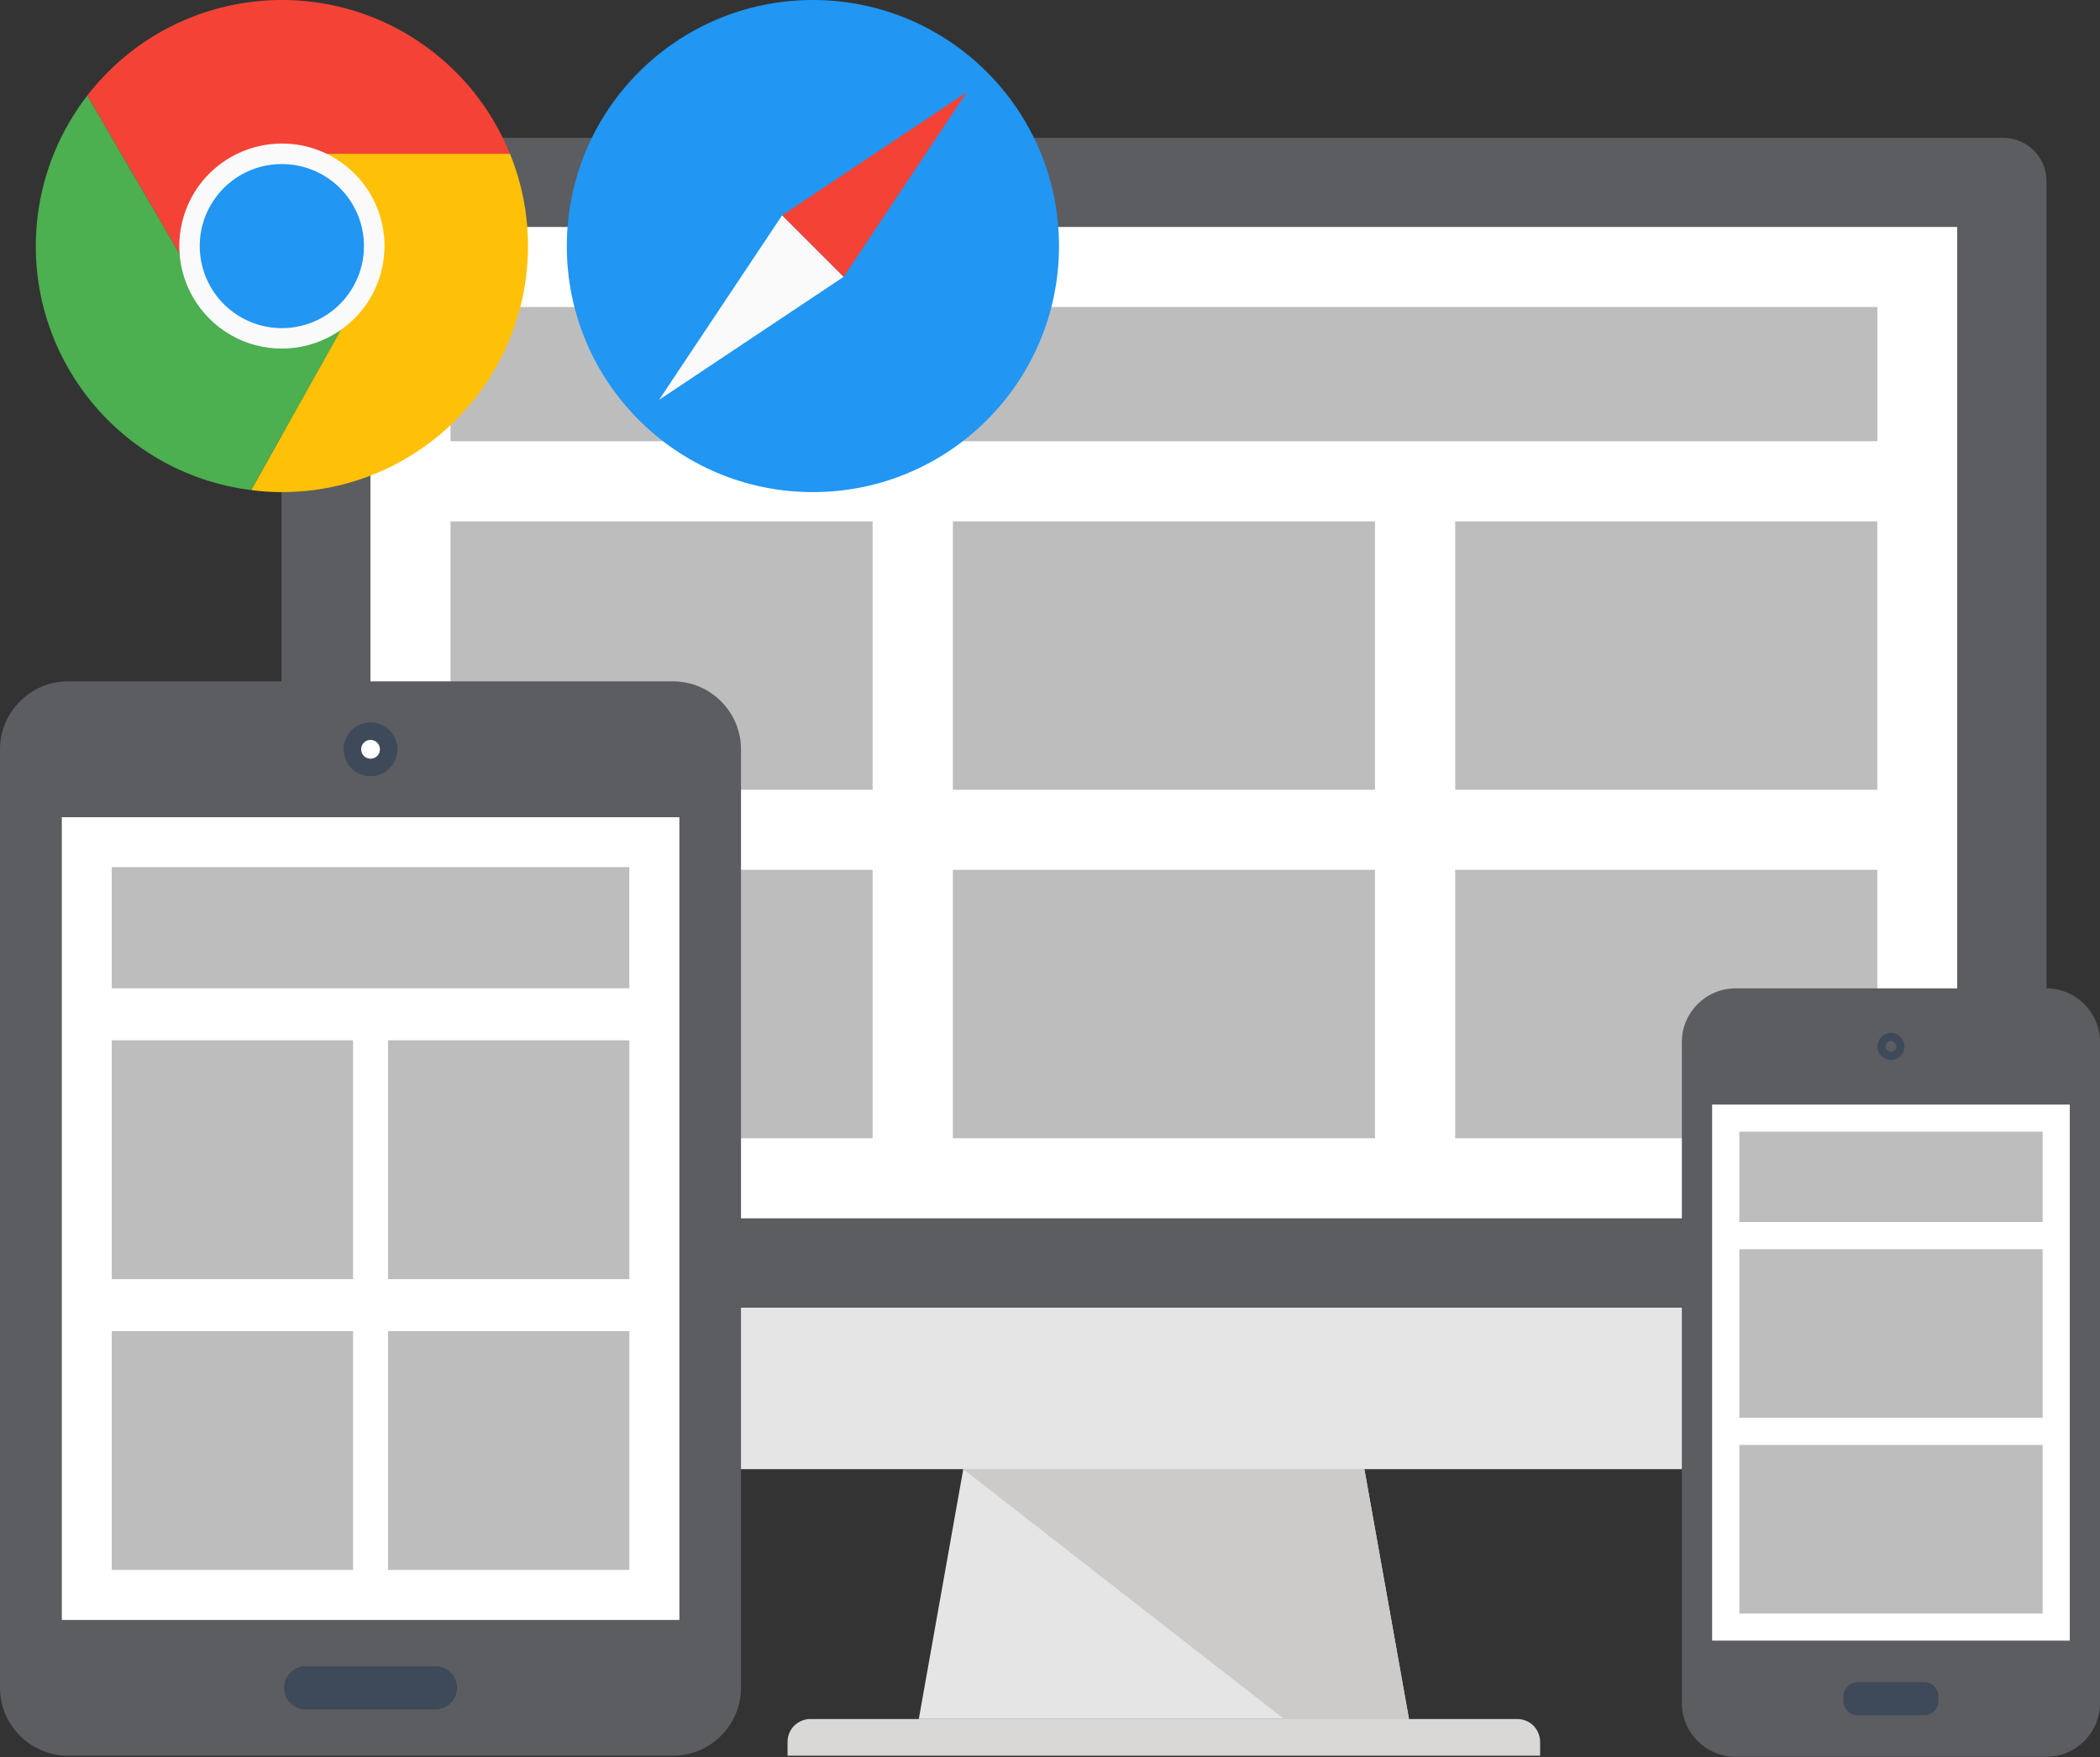
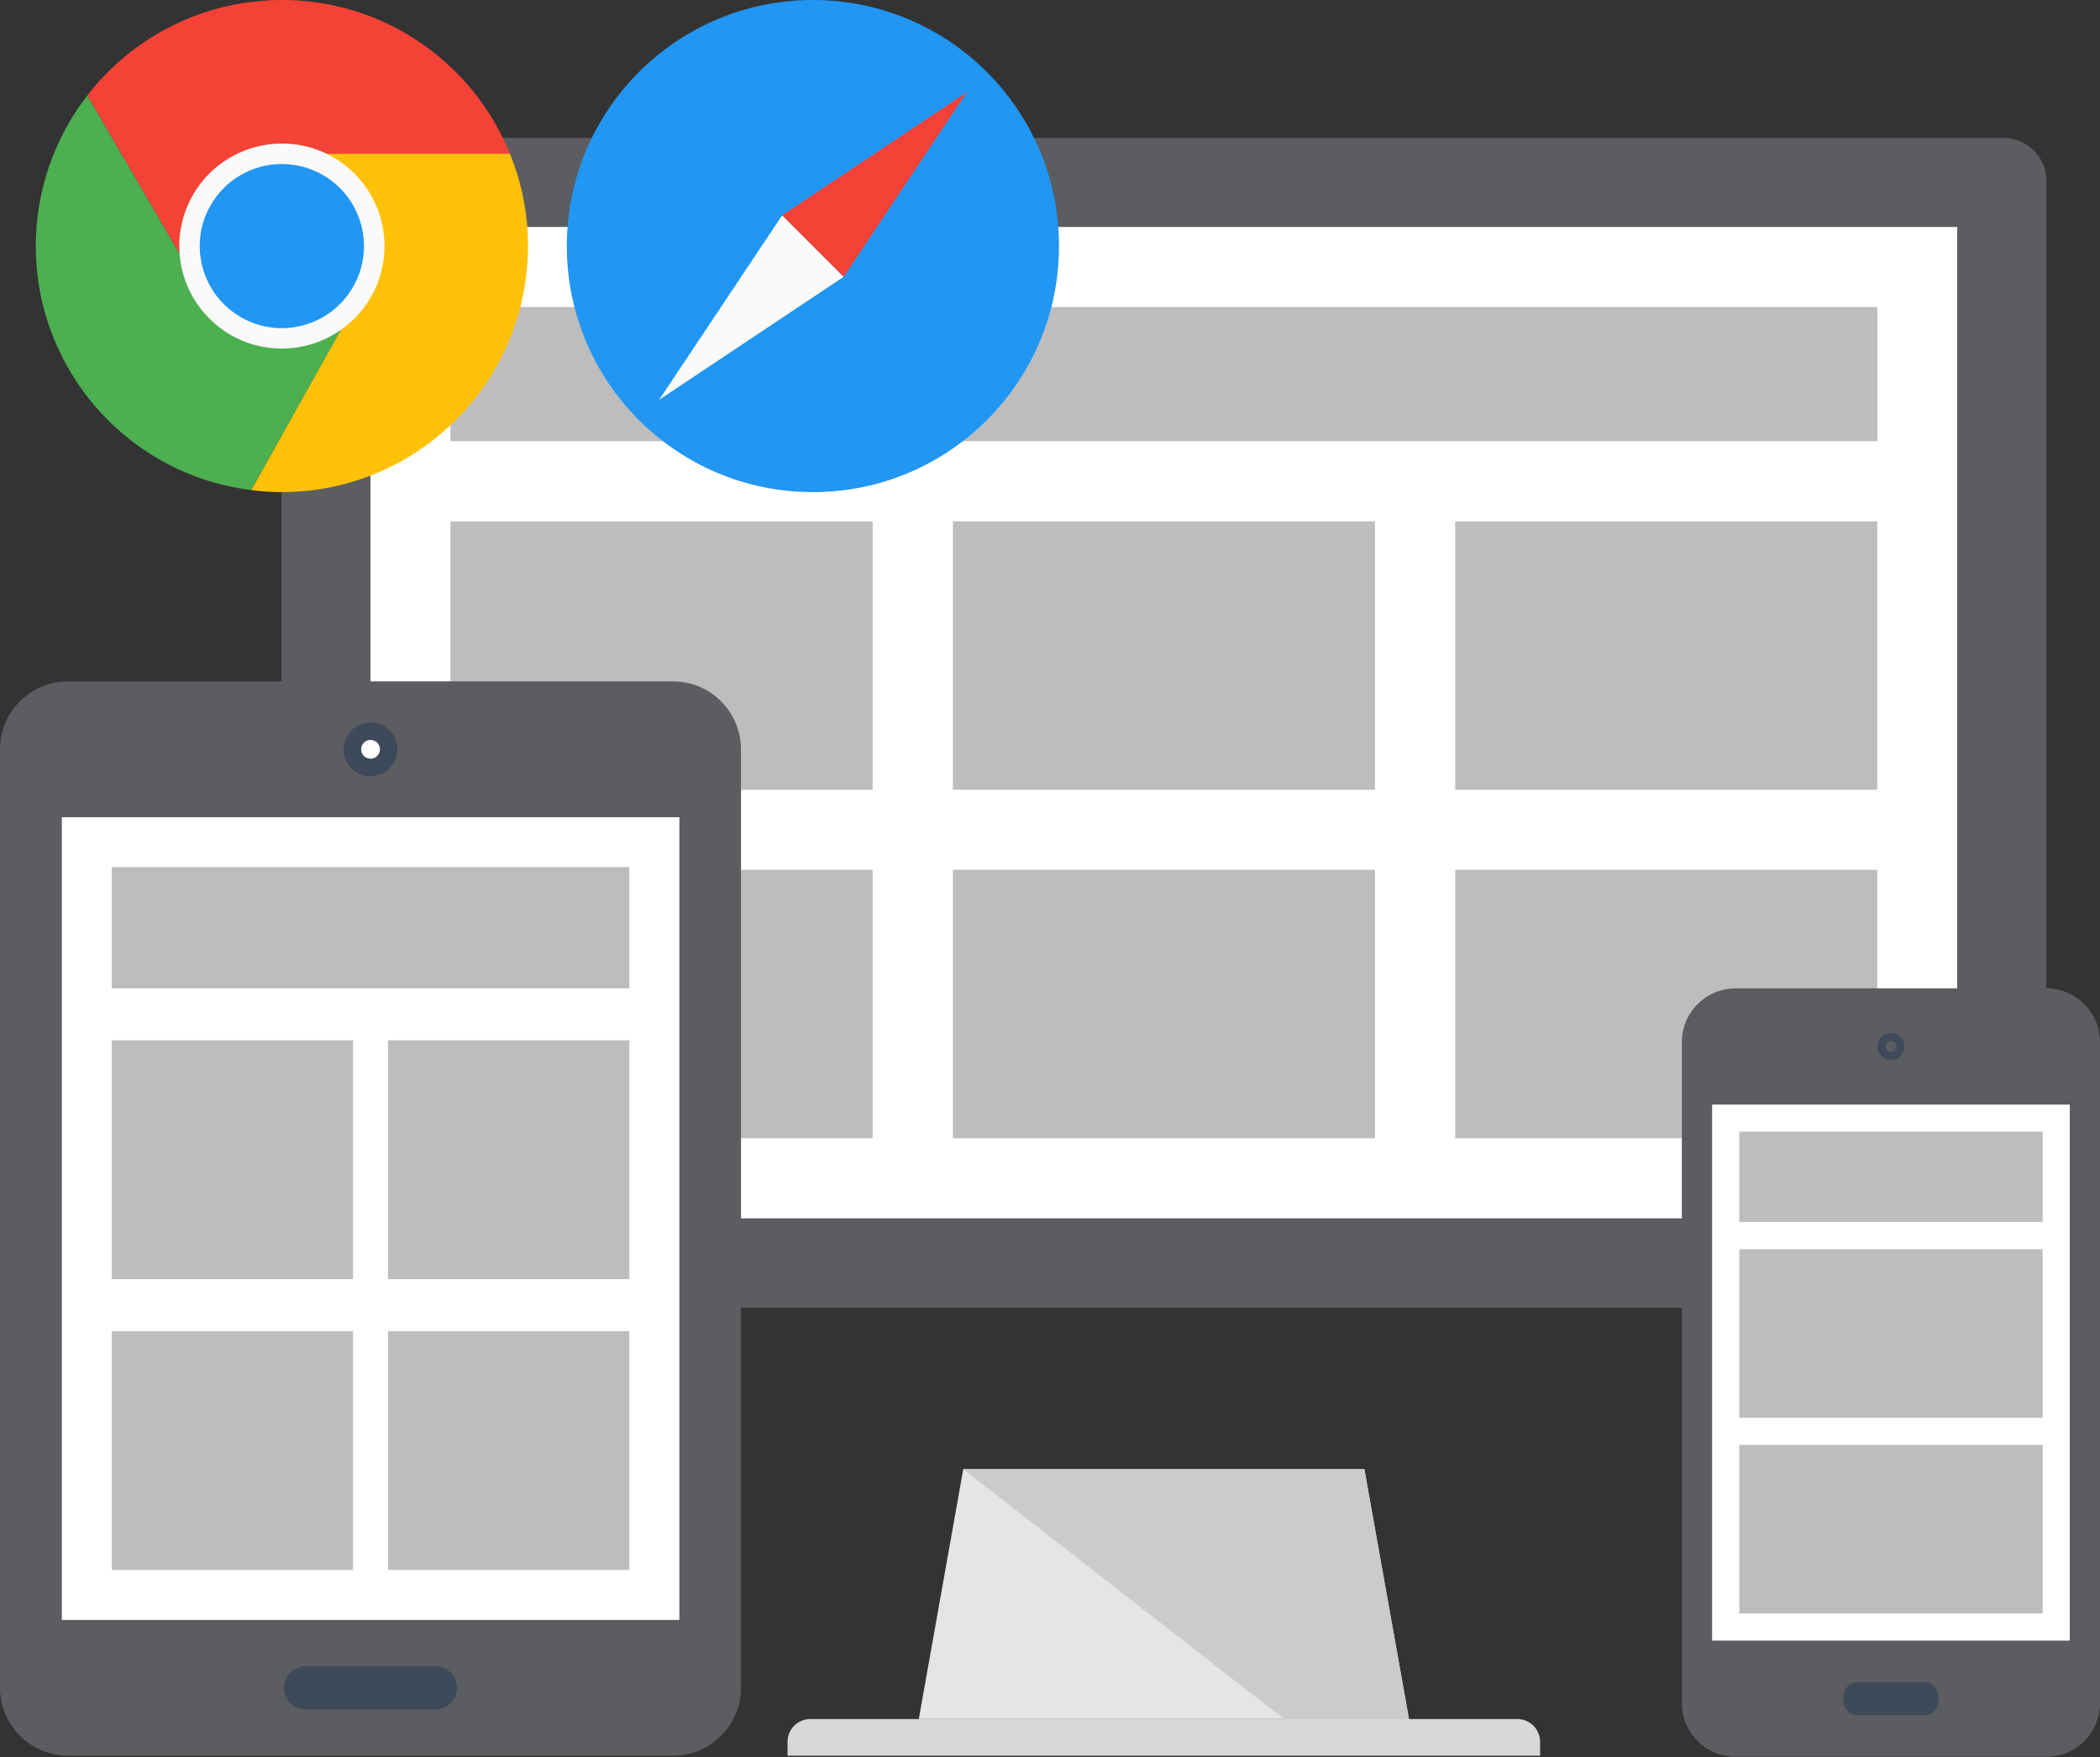
<svg xmlns="http://www.w3.org/2000/svg" width="100%" height="100%" viewBox="0 0 1024 857" version="1.1" xml:space="preserve" style="fill-rule:evenodd;clip-rule:evenodd;stroke-linejoin:round;stroke-miterlimit:1.414;">
  <rect x="0" y="0" width="1024" height="857" fill="#333333" stroke="none" />
  <g>
    <path d="M687.048,838.364l-239.028,0l21.688,-121.866l195.58,0l21.76,121.866Z" style="fill:#e6e5e5;fill-rule:nonzero;" />
    <path d="M687.048,838.364l-21.76,-121.866l-195.58,0l156.428,121.866l60.912,0Z" style="fill:#cccbca;fill-rule:nonzero;" />
    <path d="M750.992,856.252l-366.972,0l0,-6.718c0,-2.842 1.044,-5.704 3.256,-7.926c2.202,-2.15 5.1,-3.252 7.89,-3.252l344.638,0c2.816,0 5.766,1.1 7.956,3.252c2.11,2.222 3.23,5.084 3.23,7.926l0,6.718l0.002,0Z" style="fill:#d9d8d7;fill-rule:nonzero;" />
-     <path d="M997.908,637.706l0,57.872c0,11.52 -9.472,20.92 -21.054,20.92l-818.672,0c-11.458,0 -20.972,-9.4 -20.972,-20.92l0,-57.872l860.698,0Z" style="fill:#e6e5e5;fill-rule:nonzero;" />
    <path d="M997.908,637.706l0,-549.524c0,-11.474 -9.452,-20.966 -21.054,-20.966l-818.702,0c-11.494,0 -20.894,9.492 -20.894,20.966l0,549.53l860.652,0l0,-0.006l-0.002,0Z" style="fill:#5b5d60;fill-rule:nonzero;" />
    <rect x="180.634" y="110.694" width="773.734" height="483.482" style="fill:#fff;" />
    <g>
      <rect x="219.688" y="424.212" width="205.824" height="130.914" style="fill:#bdbdbd;" />
      <rect x="219.688" y="254.278" width="205.824" height="130.898" style="fill:#bdbdbd;" />
      <rect x="464.64" y="424.212" width="205.824" height="130.914" style="fill:#bdbdbd;" />
      <rect x="464.64" y="254.278" width="205.824" height="130.898" style="fill:#bdbdbd;" />
      <rect x="709.58" y="424.212" width="205.824" height="130.914" style="fill:#bdbdbd;" />
      <rect x="709.58" y="254.278" width="205.824" height="130.898" style="fill:#bdbdbd;" />
      <rect x="219.684" y="149.728" width="695.756" height="65.454" style="fill:#bdbdbd;" />
    </g>
    <path d="M361.328,823.132c0,18.222 -14.904,33.122 -33.116,33.122l-295.08,0c-18.202,-0.002 -33.132,-14.9 -33.132,-33.122l0,-457.702c0,-18.232 14.936,-33.126 33.132,-33.126l295.076,0c18.212,0 33.116,14.894 33.116,33.126l0,457.702l0.004,0Z" style="fill:#5b5d60;fill-rule:nonzero;" />
    <path d="M180.634,378.532c-7.276,0 -13.04,-5.8 -13.04,-13.118c0,-7.148 5.766,-13.096 13.04,-13.096c7.224,0 13.158,5.944 13.158,13.096c0,7.316 -5.94,13.118 -13.158,13.118Z" style="fill:#3e4959;fill-rule:nonzero;" />
    <g>
      <path d="M180.67,370.016c-2.534,0 -4.568,-2.028 -4.568,-4.588c0,-2.508 2.032,-4.582 4.568,-4.582c2.544,0 4.598,2.074 4.598,4.582c0,2.562 -2.06,4.588 -4.598,4.588Z" style="fill:#fff;fill-rule:nonzero;" />
      <rect x="30.146" y="398.56" width="301.132" height="391.476" style="fill:#fff;" />
    </g>
    <path d="M222.848,823.132c0,-5.79 -4.752,-10.548 -10.542,-10.548l-63.252,0c-5.786,0 -10.548,4.756 -10.548,10.548c0,5.786 4.756,10.548 10.548,10.548l63.252,0c5.796,-0.002 10.542,-4.762 10.542,-10.548Z" style="fill:#3e4959;fill-rule:nonzero;" />
    <g>
      <rect x="54.498" y="422.88" width="252.364" height="59.12" style="fill:#bdbdbd;" />
      <rect x="54.498" y="507.36" width="117.652" height="116.47" style="fill:#bdbdbd;" />
      <rect x="189.224" y="507.36" width="117.652" height="116.47" style="fill:#bdbdbd;" />
      <rect x="54.498" y="649.184" width="117.652" height="116.464" style="fill:#bdbdbd;" />
      <rect x="189.224" y="649.184" width="117.652" height="116.464" style="fill:#bdbdbd;" />
    </g>
    <path d="M997.908,482.026l-151.68,0c-14.352,0 -26.122,11.75 -26.122,26.132l0,322.504c0,14.372 11.77,26.122 26.122,26.122l151.68,0c14.362,0 26.092,-11.75 26.092,-26.122l0,-322.502c0,-14.382 -11.73,-26.134 -26.092,-26.134Z" style="fill:#5b5d60;fill-rule:nonzero;" />
    <rect x="834.868" y="538.696" width="174.388" height="261.428" style="fill:#fff;" />
    <g>
      <path d="M905.944,836.55c-3.916,0 -7.056,-3.174 -7.056,-7.034l0,-2.114c0,-3.87 3.138,-7.034 7.056,-7.034l32.318,0c3.83,0 6.968,3.164 6.968,7.034l0,2.114c0,3.86 -3.138,7.034 -6.968,7.034l-32.318,0Z" style="fill:#3e4959;fill-rule:nonzero;" />
      <path d="M928.634,510.35c0,3.624 -2.878,6.564 -6.508,6.564c-3.636,0 -6.636,-2.938 -6.636,-6.564c0,-3.62 3,-6.6 6.636,-6.6c3.636,0 6.508,2.98 6.508,6.6Z" style="fill:#3e4959;fill-rule:nonzero;" />
    </g>
    <path d="M924.702,510.35c0,1.434 -1.172,2.612 -2.576,2.612c-1.526,0 -2.698,-1.172 -2.698,-2.612c0,-1.444 1.172,-2.648 2.698,-2.648c1.404,0.006 2.576,1.204 2.576,2.648Z" style="fill:#5b5d60;fill-rule:nonzero;" />
    <g>
      <rect x="848.128" y="551.904" width="147.902" height="44.072" style="fill:#bdbdbd;" />
      <rect x="848.128" y="609.248" width="147.902" height="82.228" style="fill:#bdbdbd;" />
      <rect x="848.128" y="704.686" width="147.902" height="82.228" style="fill:#bdbdbd;" />
    </g>
    <clipPath id="_clip1">
      <rect id="chrome" x="17.454" y="0" width="240" height="240" />
    </clipPath>
    <g clip-path="url(#_clip1)">
      <path d="M248.653,75.006l-111.195,0c-24.851,-0.024 -45.018,20.102 -45.042,44.954c-0.008,7.719 1.97,15.31 5.744,22.043l-55.598,-95.395c40.495,-52.411 115.811,-62.071 168.222,-21.576c16.831,13.005 29.901,30.253 37.869,49.974Z" style="fill:#f44336;fill-rule:nonzero;" />
      <path d="M257.453,120.004c-0.056,66.249 -53.747,119.94 -119.995,119.995c-5.017,0.019 -10.029,-0.315 -14.999,-1l53.997,-96.496c12.376,-21.544 4.999,-49.04 -16.499,-61.497c-6.806,-3.94 -14.534,-6.011 -22.399,-6l111.095,0c5.839,14.283 8.829,29.569 8.8,44.998Z" style="fill:#ffc107;fill-rule:nonzero;" />
      <path d="M176.456,142.503l-53.997,96.496l-0.1,0c-65.71,-8.302 -112.248,-68.301 -103.946,-134.011c2.687,-21.269 11.026,-41.428 24.149,-58.38l55.598,95.395l0.3,0.5c12.398,21.539 39.909,28.948 61.447,16.55c6.88,-3.96 12.589,-9.67 16.549,-16.55Z" style="fill:#4caf50;fill-rule:nonzero;" />
      <path d="M176.456,142.503c-12.398,21.539 -39.909,28.948 -61.447,16.55c-6.879,-3.96 -12.589,-9.67 -16.549,-16.55l-0.3,-0.5c-12.15,-21.679 -4.425,-49.103 17.255,-61.253c6.733,-3.773 14.325,-5.751 22.043,-5.744l0.1,0c7.865,-0.011 15.593,2.059 22.399,6c21.498,12.457 28.875,39.953 16.499,61.497Z" style="fill:#f44336;fill-rule:nonzero;" />
      <path d="M176.456,142.503c-12.398,21.539 -39.909,28.948 -61.447,16.55c-6.879,-3.96 -12.589,-9.67 -16.549,-16.55l-0.3,-0.5c-12.15,-21.679 -4.425,-49.103 17.255,-61.253c6.733,-3.773 14.325,-5.751 22.043,-5.744l0.1,0c7.865,-0.011 15.593,2.059 22.399,6c21.498,12.457 28.875,39.953 16.499,61.497Z" style="fill:#2196f3;fill-rule:nonzero;" />
      <path d="M137.288,170.002c-8.717,-0.001 -17.281,-2.298 -24.829,-6.659c-7.61,-4.402 -13.931,-10.726 -18.329,-18.339c-13.806,-23.914 -5.613,-54.492 18.301,-68.298c7.609,-4.393 16.241,-6.704 25.028,-6.699c27.612,-0.022 50.015,22.346 50.036,49.959c0.007,8.79 -2.304,17.425 -6.699,25.038c-9.011,15.491 -25.586,25.015 -43.508,24.998Zm0.26,-89.996c-14.349,-0.076 -27.634,7.561 -34.789,20c-11.045,19.152 -4.473,43.632 14.68,54.677c19.152,11.045 43.632,4.473 54.677,-14.679c11.045,-19.131 4.491,-43.593 -14.64,-54.639c-6.057,-3.496 -12.925,-5.344 -19.918,-5.358l-0.01,0l0,-0.001Z" style="fill:#fafafa;fill-rule:nonzero;" />
    </g>
    <circle cx="396.389" cy="120" r="120" style="fill:#2196f3;" />
    <path d="M381.389,105l-60,90l90,-60l-30,-30Z" style="fill:#fafafa;fill-rule:nonzero;" />
    <path d="M381.389,105l30,30l60,-90l-90,60Z" style="fill:#f44336;fill-rule:nonzero;" />
  </g>
</svg>